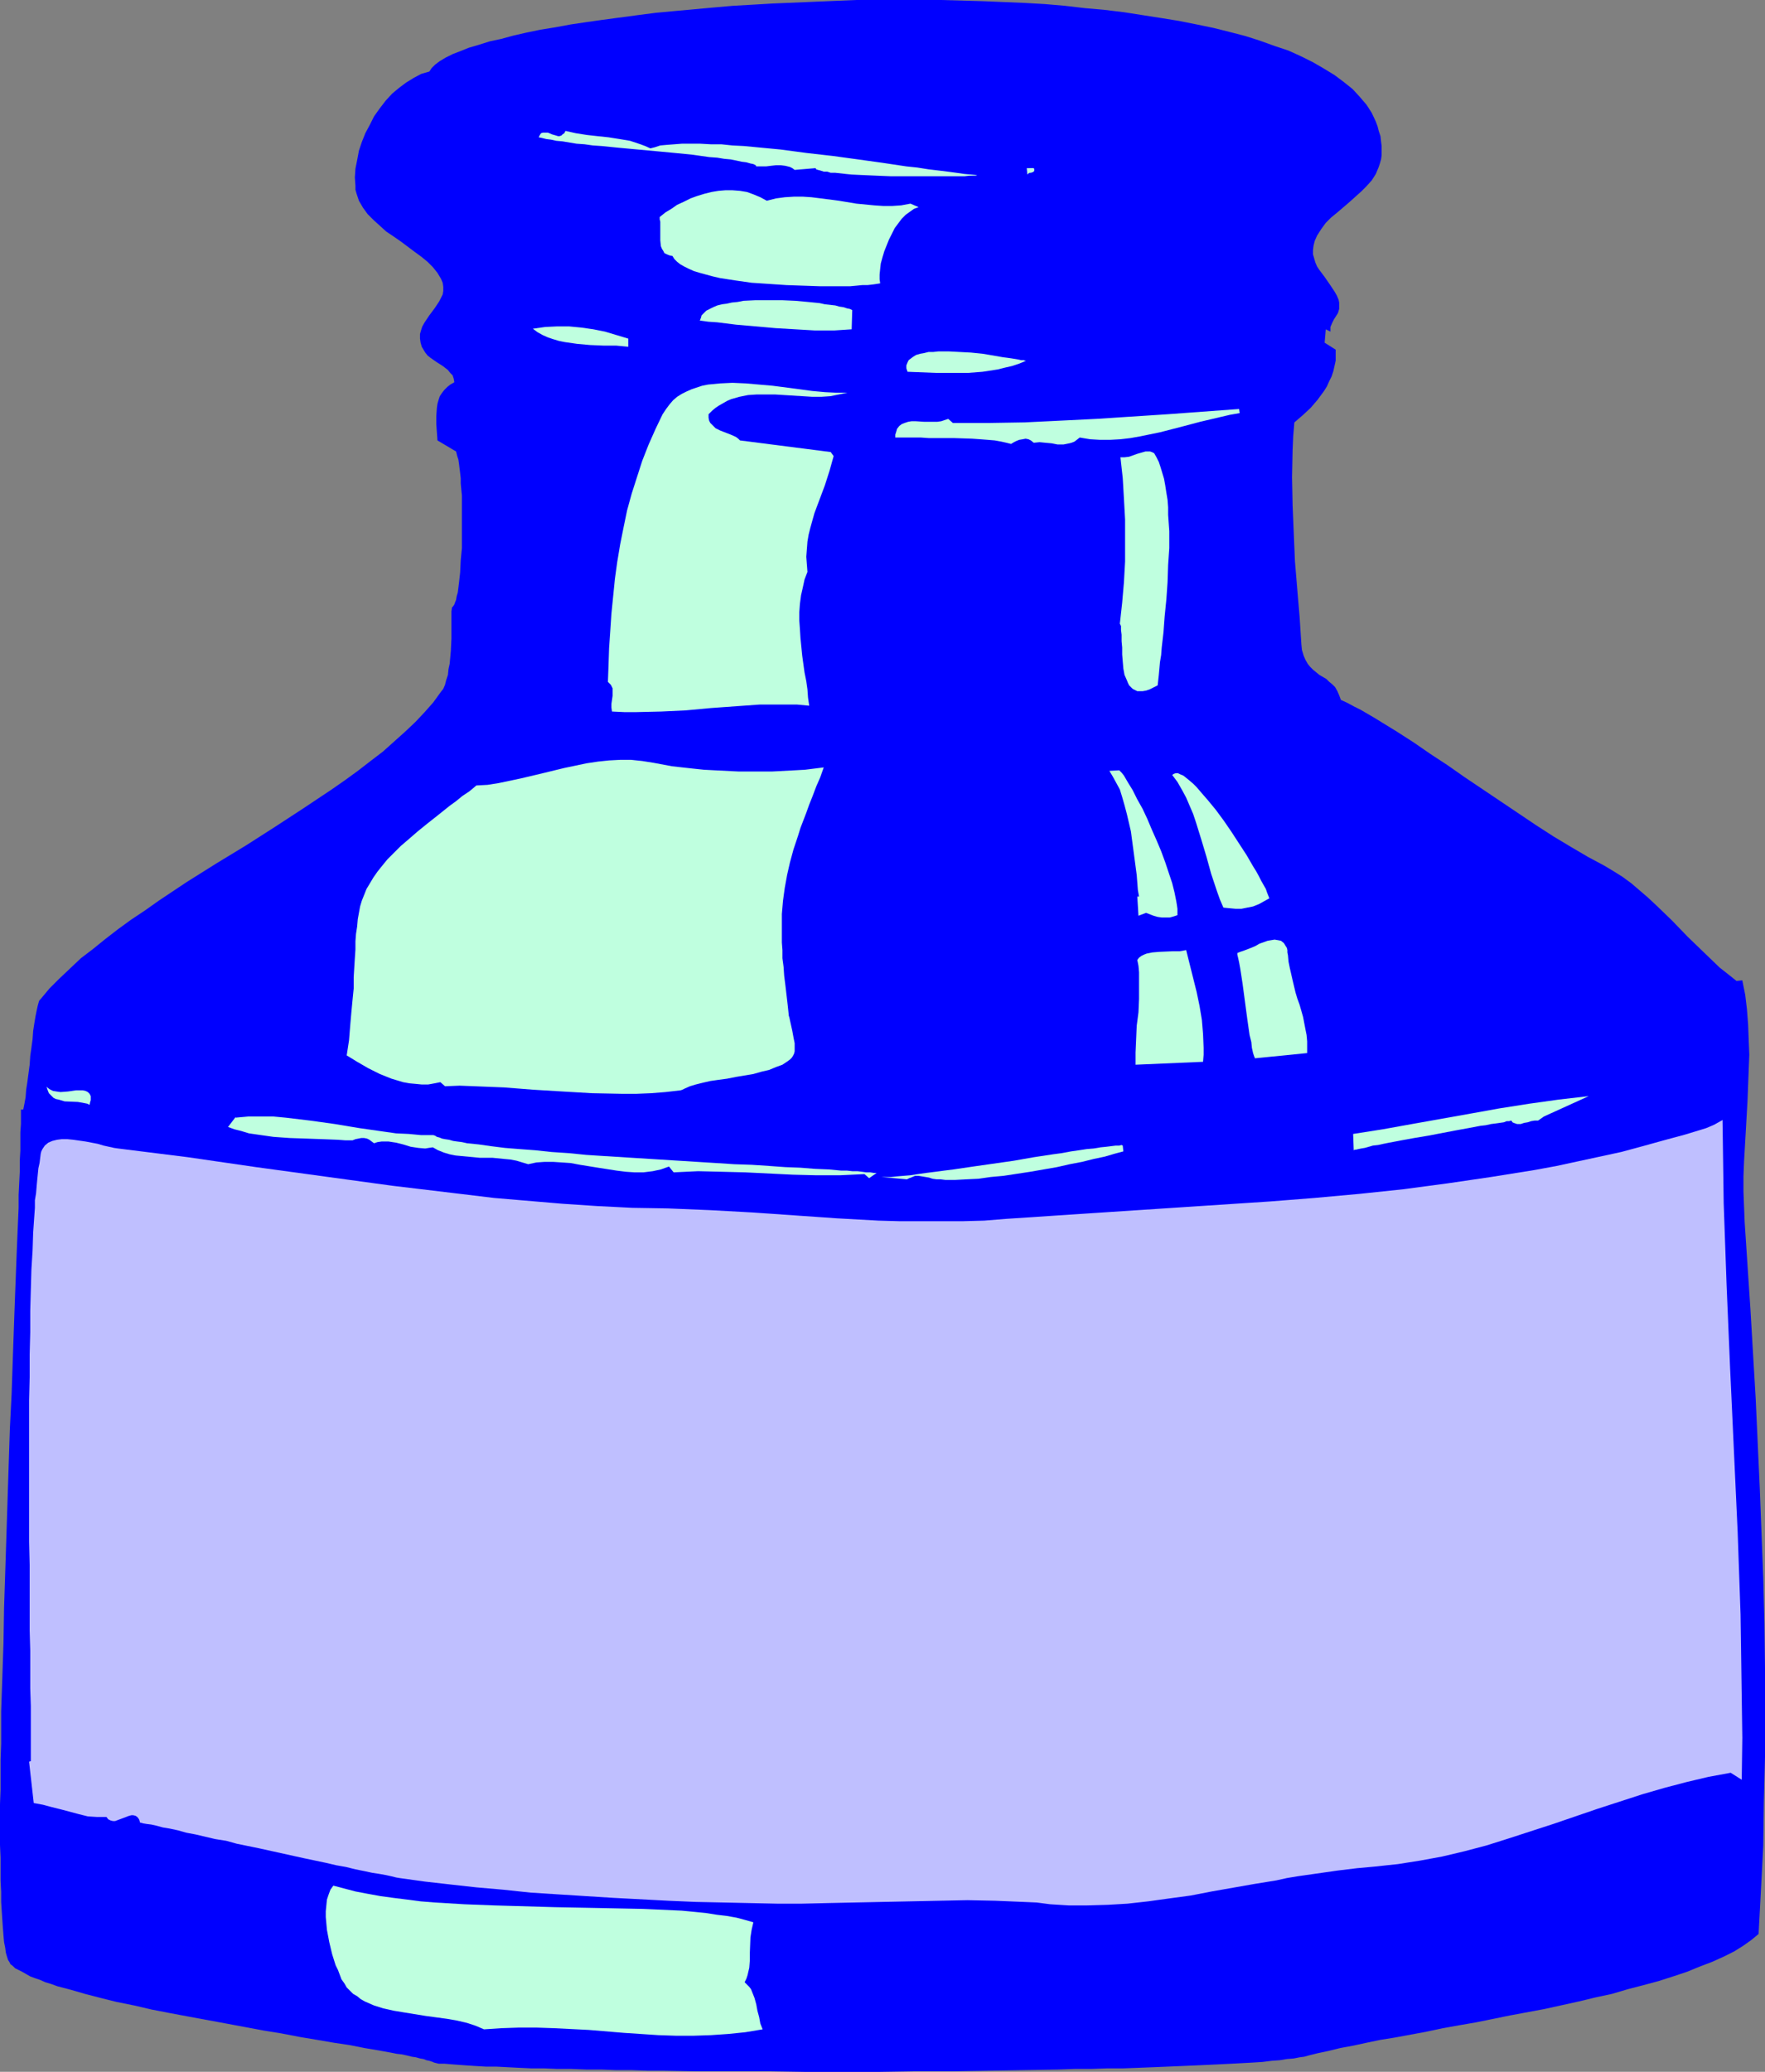
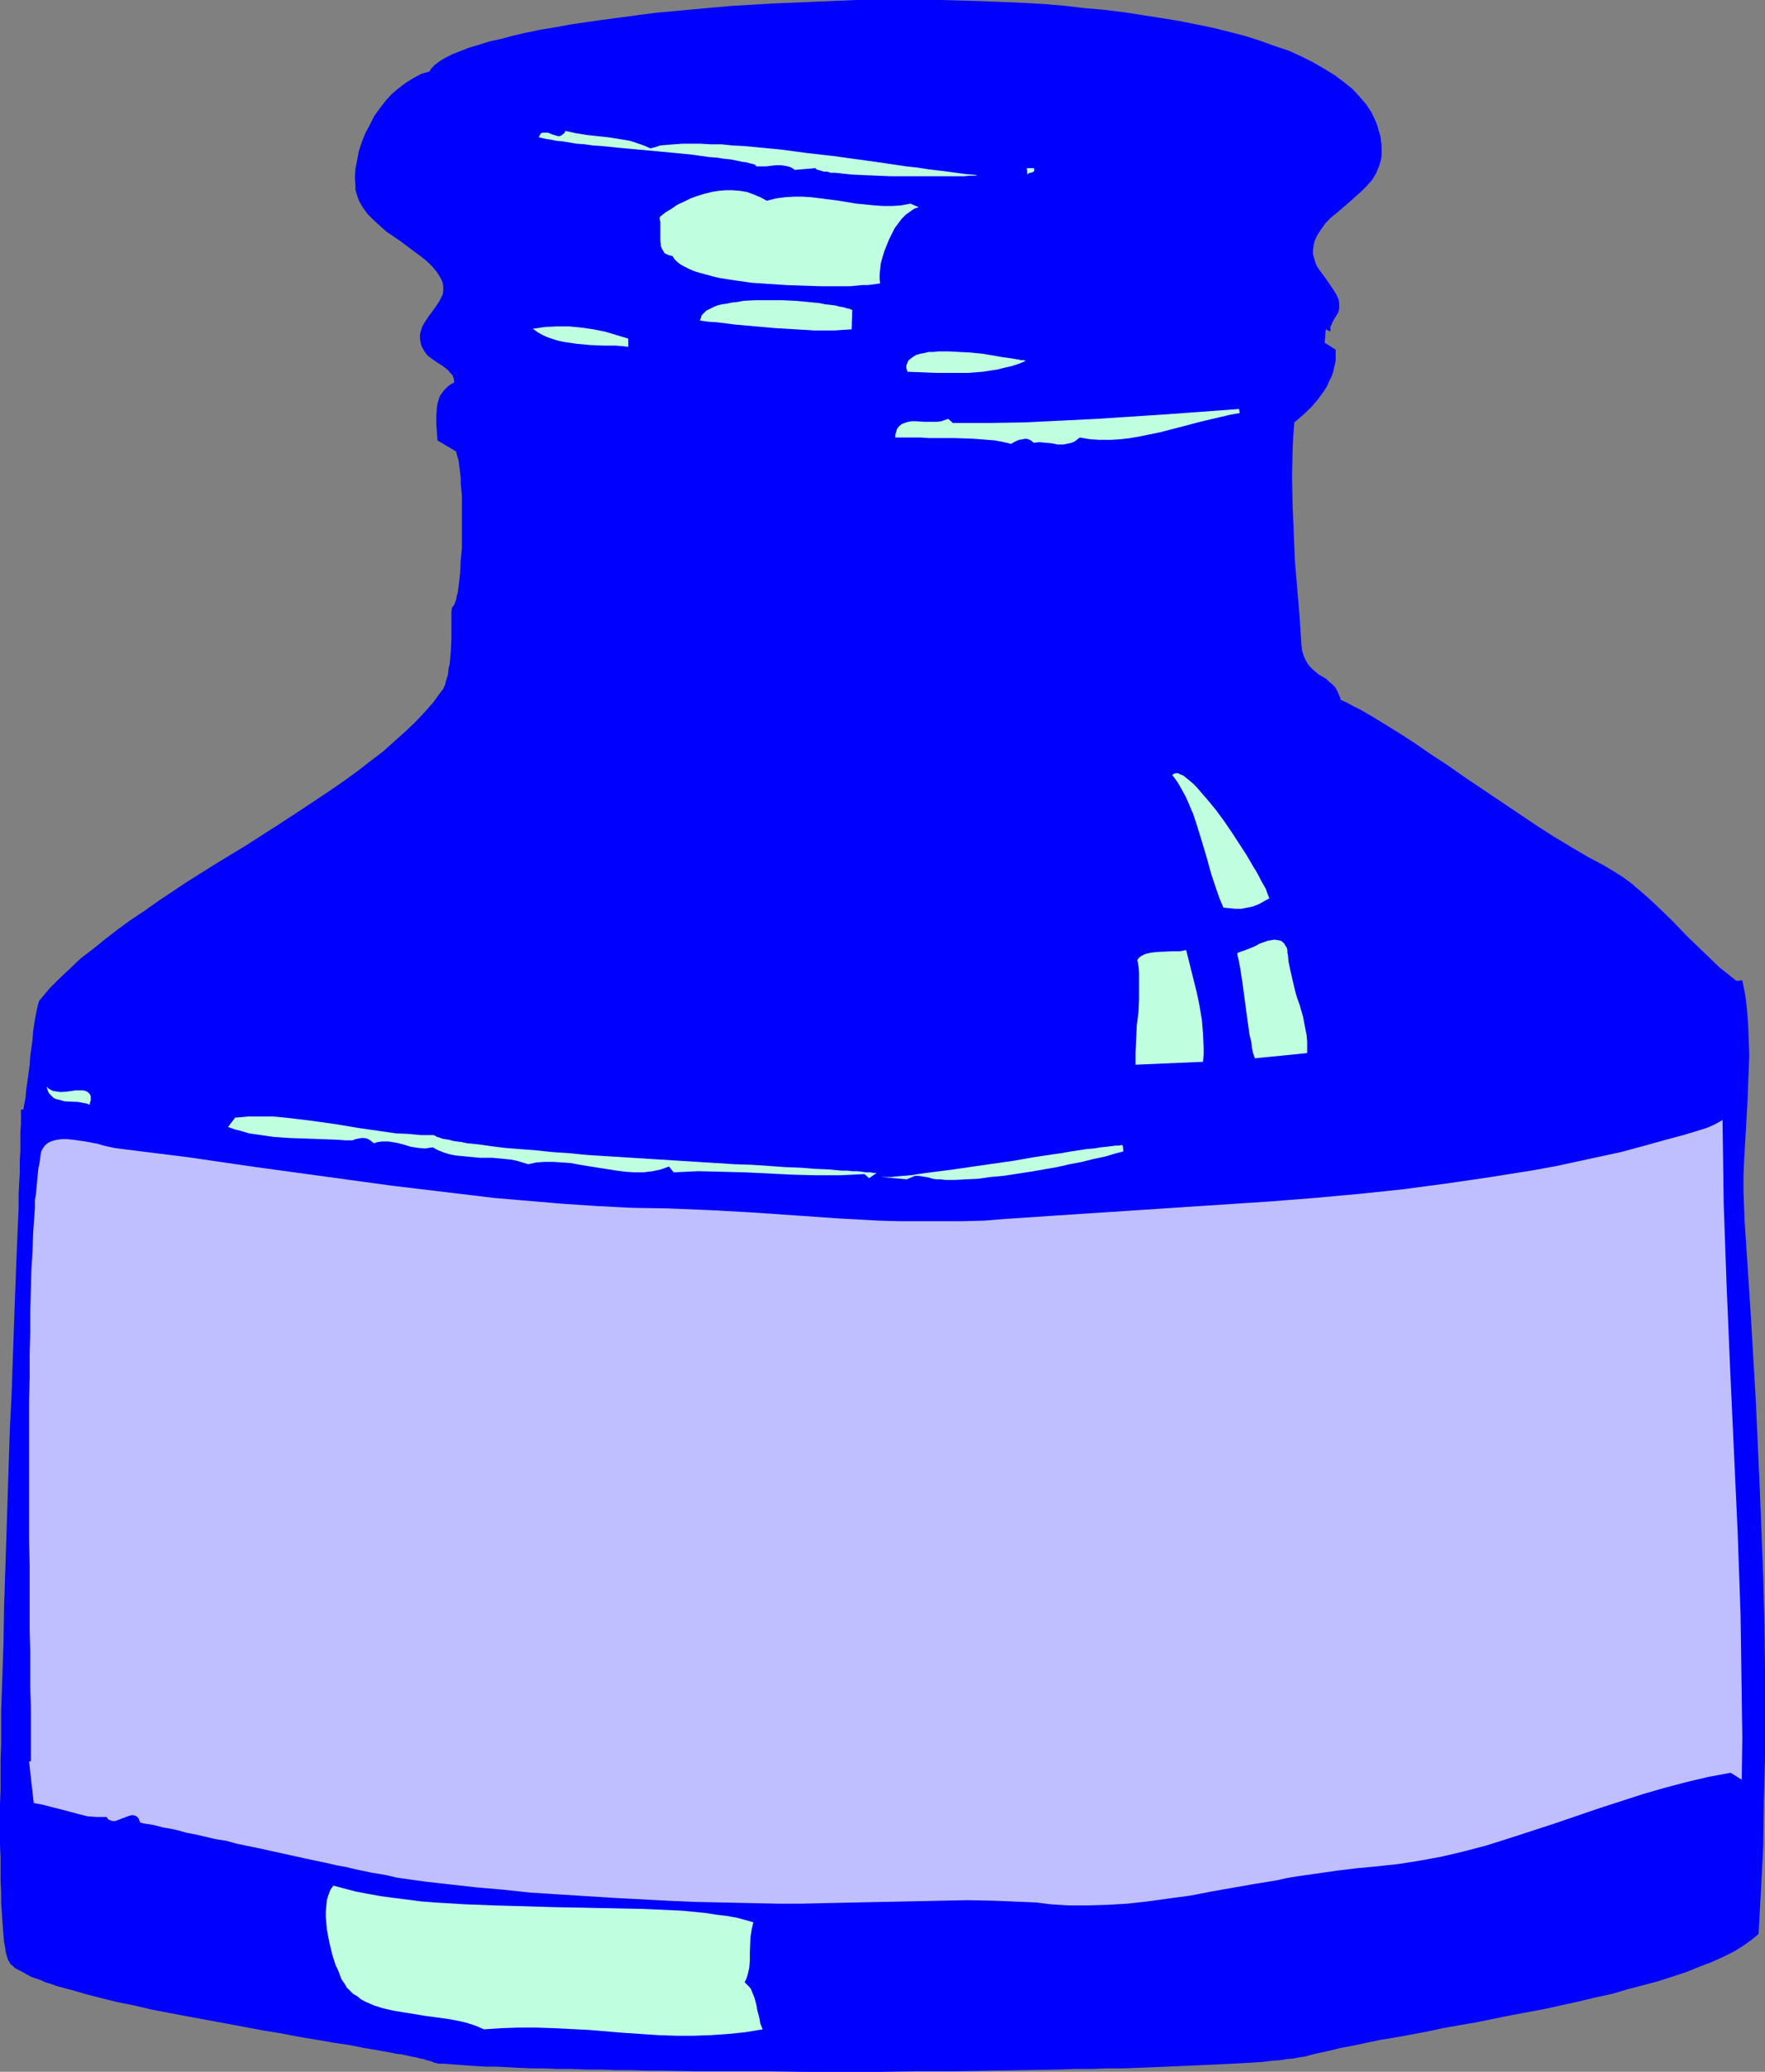
<svg xmlns="http://www.w3.org/2000/svg" xmlns:ns1="http://sodipodi.sourceforge.net/DTD/sodipodi-0.dtd" xmlns:ns2="http://www.inkscape.org/namespaces/inkscape" version="1.0" width="129.724mm" height="152.232mm" id="svg21" ns1:docname="Ink Bottle 3.wmf">
  <rect width="100%" height="100%" fill="#808080" stroke="none" />
  <ns1:namedview id="namedview21" pagecolor="#ffffff" bordercolor="#000000" borderopacity="0.25" ns2:showpageshadow="2" ns2:pageopacity="0.0" ns2:pagecheckerboard="0" ns2:deskcolor="#d1d1d1" ns2:document-units="mm" />
  <defs id="defs1">
    <pattern id="WMFhbasepattern" patternUnits="userSpaceOnUse" width="6" height="6" x="0" y="0" />
  </defs>
  <path style="fill:#0000ff;fill-opacity:1;fill-rule:evenodd;stroke:none" d="m 369.579,92.097 -1.293,-0.646 -0.323,3.716 3.07,1.939 v 1.616 1.454 l -0.323,1.454 -0.323,1.454 -0.485,1.454 -0.646,1.293 -0.646,1.454 -0.808,1.293 -1.778,2.424 -1.939,2.262 -2.262,2.1 -2.262,1.939 -0.323,3.878 -0.162,3.716 -0.162,7.594 0.162,7.917 0.323,7.756 0.323,7.756 0.646,7.756 0.646,7.594 0.485,7.594 0.162,1.616 0.485,1.616 0.485,1.131 0.646,1.131 0.646,0.808 0.808,0.808 1.778,1.454 1.939,1.131 0.808,0.808 0.808,0.646 0.808,0.808 0.646,1.131 0.485,1.131 0.485,1.293 1.778,0.808 1.778,0.969 1.939,0.969 1.939,1.131 1.939,1.131 2.101,1.293 4.202,2.585 4.525,2.908 4.686,3.231 4.686,3.07 4.848,3.393 9.858,6.625 9.858,6.625 5.01,3.231 4.848,2.908 4.686,2.747 4.525,2.424 2.424,1.454 2.586,1.616 2.424,1.777 2.262,1.939 2.262,1.939 2.262,2.1 4.525,4.362 4.363,4.524 4.525,4.362 4.363,4.201 2.262,1.777 2.424,1.939 1.616,-0.162 0.808,4.039 0.485,4.039 0.323,4.201 0.162,4.201 0.162,4.201 -0.162,4.201 -0.323,8.402 -0.485,8.563 -0.485,8.402 -0.162,4.201 v 4.201 l 0.162,4.201 0.162,4.201 1.616,24.398 1.454,24.721 1.131,24.721 0.485,12.603 0.485,12.441 0.323,12.441 0.162,12.441 v 12.441 12.441 l -0.323,12.441 -0.162,12.28 -0.646,12.28 -0.646,12.118 -1.939,1.616 -2.262,1.616 -2.586,1.616 -2.909,1.454 -3.232,1.454 -3.394,1.293 -3.555,1.454 -3.878,1.293 -4.04,1.293 -4.202,1.131 -4.363,1.131 -4.363,1.293 -4.525,0.969 -4.686,1.131 -9.534,2.1 -9.534,1.777 -9.534,1.939 -4.686,0.808 -4.525,0.808 -4.525,0.969 -4.363,0.808 -4.363,0.808 -4.04,0.646 -3.878,0.808 -3.717,0.808 -3.555,0.646 -3.232,0.808 -3.07,0.646 -2.586,0.646 -1.131,0.323 -1.293,0.162 -1.616,0.323 -1.939,0.162 -1.939,0.323 -2.262,0.162 -2.586,0.323 -2.586,0.162 -2.909,0.162 -3.07,0.162 -3.232,0.162 -3.394,0.162 -3.555,0.162 -3.717,0.162 -3.878,0.162 -3.878,0.162 -4.202,0.162 -4.202,0.162 h -4.363 l -4.525,0.162 h -4.525 l -4.686,0.162 -9.534,0.162 -9.858,0.162 -10.019,0.162 h -10.181 l -10.181,0.162 h -20.523 l -10.019,-0.162 h -10.019 -9.696 l -9.373,-0.162 h -4.525 l -4.525,-0.162 h -4.363 l -4.202,-0.162 h -4.202 l -4.04,-0.162 h -3.878 l -3.717,-0.162 h -3.555 l -3.394,-0.162 -3.232,-0.162 -3.07,-0.162 h -2.909 l -2.747,-0.162 -2.424,-0.162 -2.262,-0.162 -2.101,-0.162 -1.939,-0.162 h -1.616 l -1.293,-0.323 -0.323,-0.162 -0.485,-0.162 -0.485,-0.162 -0.808,-0.162 -0.808,-0.323 -0.97,-0.162 -1.131,-0.323 -1.131,-0.162 -1.293,-0.323 -1.454,-0.323 -1.454,-0.162 -1.616,-0.323 -1.778,-0.323 -1.778,-0.323 -3.878,-0.646 -4.04,-0.808 -4.363,-0.646 -4.686,-0.808 -4.848,-0.808 -5.01,-0.969 -5.01,-0.808 -10.342,-1.939 -10.504,-1.939 -5.171,-0.969 -5.01,-0.969 -4.848,-1.131 -4.848,-0.969 -4.525,-1.131 -4.363,-1.131 -3.878,-1.131 -3.717,-0.969 -1.778,-0.646 -1.616,-0.485 -1.454,-0.646 L 9.696,549.35 8.403,548.865 7.272,548.219 6.141,547.573 5.171,547.088 4.202,546.603 3.555,545.957 2.909,545.472 2.586,544.826 2.262,544.341 1.939,543.372 1.616,542.241 1.454,540.948 1.131,539.332 0.97,537.555 0.808,535.455 0.646,533.192 0.485,530.769 0.323,528.184 v -2.747 l -0.162,-3.07 v -3.231 -3.231 L 0,512.35 v -11.31 l 0.162,-4.039 v -4.201 -4.201 l 0.162,-4.362 v -4.524 -4.524 l 0.323,-9.371 0.323,-9.533 0.162,-9.856 0.323,-9.856 0.646,-20.035 0.323,-10.018 0.323,-9.856 0.485,-9.694 0.323,-9.533 0.323,-9.21 0.162,-4.524 0.162,-4.362 0.162,-4.201 0.162,-4.362 0.162,-4.039 0.162,-3.878 0.162,-3.716 0.162,-3.716 v -3.555 L 5.333,328.64 5.494,325.409 v -3.07 l 0.162,-2.908 v -2.585 -2.424 l 0.162,-2.262 v -2.1 -1.939 h 0.646 l 0.323,-1.616 0.323,-1.777 0.162,-2.1 0.323,-2.1 0.646,-4.847 0.162,-2.424 0.323,-2.262 0.323,-2.424 0.162,-2.262 0.323,-2.1 0.323,-1.939 0.323,-1.616 0.323,-1.454 0.323,-1.131 0.162,-0.323 0.323,-0.323 2.424,-2.908 2.747,-2.747 2.909,-2.747 3.07,-2.908 3.394,-2.585 3.394,-2.747 3.555,-2.747 3.555,-2.585 3.878,-2.585 3.878,-2.747 7.757,-5.17 8.242,-5.17 8.242,-5.009 8.08,-5.17 7.918,-5.17 7.757,-5.17 3.717,-2.585 3.555,-2.585 3.555,-2.747 3.394,-2.585 3.07,-2.747 3.07,-2.747 2.909,-2.747 2.586,-2.747 2.424,-2.747 2.101,-2.908 0.646,-0.808 0.485,-1.131 0.323,-1.293 0.485,-1.454 0.162,-1.616 0.323,-1.454 0.323,-3.555 0.162,-3.393 v -3.231 -1.616 -1.454 -1.293 l 0.162,-1.131 0.323,-0.323 0.323,-0.485 0.162,-0.485 0.323,-0.808 0.162,-0.969 0.323,-1.131 0.162,-1.293 0.162,-1.293 0.162,-1.454 0.162,-1.454 0.162,-3.393 0.323,-3.393 v -3.716 -7.432 -3.393 l -0.323,-3.393 v -1.454 l -0.162,-1.454 -0.162,-1.293 -0.162,-1.293 -0.162,-1.131 -0.323,-0.969 -0.162,-0.646 -0.162,-0.646 -5.171,-3.07 -0.162,-2.262 -0.162,-2.262 v -2.262 l 0.162,-2.262 0.162,-1.131 0.323,-1.131 0.323,-0.969 0.646,-0.969 0.646,-0.808 0.808,-0.808 0.808,-0.646 1.131,-0.646 -0.162,-0.969 -0.323,-0.969 -0.646,-0.646 -0.646,-0.808 -1.454,-1.131 -1.778,-1.131 -1.616,-1.131 -0.808,-0.646 -0.646,-0.808 -0.485,-0.808 -0.485,-0.808 -0.323,-1.131 -0.162,-1.131 v -1.293 l 0.323,-1.131 0.323,-0.969 0.646,-1.131 1.293,-1.939 1.454,-1.939 1.293,-1.939 0.485,-0.969 0.485,-0.969 0.162,-0.969 v -1.131 l -0.162,-1.131 -0.485,-1.131 -0.97,-1.616 -1.293,-1.616 -1.454,-1.454 -1.778,-1.454 -1.778,-1.293 -1.939,-1.454 -1.939,-1.454 -2.101,-1.454 -1.939,-1.293 -1.778,-1.616 -1.778,-1.616 -1.616,-1.616 -1.293,-1.777 -1.131,-1.939 -0.323,-0.969 -0.323,-0.969 -0.323,-1.131 v -1.131 l -0.162,-2.262 0.162,-2.424 0.485,-2.424 0.485,-2.585 0.808,-2.424 0.97,-2.424 1.293,-2.424 1.131,-2.262 1.616,-2.262 1.616,-2.1 1.778,-1.939 1.939,-1.616 1.939,-1.454 2.101,-1.293 2.101,-1.131 2.262,-0.646 0.646,-0.969 0.97,-0.969 1.293,-0.969 1.616,-0.969 1.939,-0.969 2.101,-0.808 2.424,-0.969 2.747,-0.808 3.07,-0.969 3.07,-0.646 3.555,-0.969 3.555,-0.808 3.878,-0.808 4.04,-0.646 4.363,-0.808 4.363,-0.646 4.525,-0.646 4.848,-0.646 4.848,-0.646 5.01,-0.646 5.171,-0.485 5.333,-0.485 5.333,-0.485 5.494,-0.485 5.656,-0.323 5.494,-0.323 L 226.24,0.485 237.875,0 h 11.635 11.797 l 11.635,0.323 11.635,0.485 5.656,0.323 5.656,0.485 5.494,0.646 5.494,0.485 5.333,0.646 5.171,0.808 5.171,0.808 5.01,0.808 4.848,0.969 4.686,0.969 4.525,1.131 4.363,1.131 4.04,1.293 4.04,1.454 3.878,1.293 3.555,1.616 3.232,1.616 3.07,1.777 2.909,1.777 2.586,1.939 2.424,1.939 1.939,2.1 1.939,2.262 1.454,2.262 1.131,2.424 0.485,1.293 0.323,1.293 0.485,1.454 0.162,1.454 0.162,1.293 v 1.293 1.293 l -0.162,1.131 -0.323,1.131 -0.323,0.969 -0.808,1.939 -1.131,1.777 -1.454,1.616 -1.454,1.454 -3.232,2.908 -3.394,2.908 -1.778,1.454 -1.454,1.454 -1.293,1.777 -1.131,1.777 -0.646,1.454 -0.323,1.293 -0.162,1.293 v 1.131 l 0.323,1.131 0.323,1.131 0.485,1.131 0.646,0.969 1.454,1.939 1.454,2.1 1.293,1.939 0.646,1.131 0.485,1.131 0.162,0.808 v 0.646 0.646 0.485 l -0.323,1.131 -1.131,1.777 -0.485,0.969 -0.485,1.131 v 0.646 z" id="path1" />
  <path style="fill:#bfffdf;fill-opacity:1;fill-rule:evenodd;stroke:none" d="m 157.075,36.354 2.909,0.646 3.07,0.485 2.909,0.323 3.07,0.323 3.07,0.485 2.909,0.485 1.454,0.485 1.454,0.485 1.293,0.485 1.454,0.646 1.293,-0.323 1.454,-0.485 1.778,-0.162 2.101,-0.162 2.101,-0.162 h 5.171 l 2.909,0.162 h 2.909 l 3.07,0.323 3.232,0.162 3.394,0.323 6.787,0.646 7.272,0.969 7.11,0.808 7.11,0.969 6.949,0.969 3.232,0.485 3.232,0.485 3.07,0.323 3.07,0.485 2.747,0.323 2.586,0.323 2.424,0.323 2.262,0.323 1.939,0.162 1.616,0.162 -0.485,0.162 h -0.97 -0.808 l -1.293,0.162 h -1.131 -1.454 -1.454 -8.565 -7.757 l -3.878,-0.162 -3.717,-0.162 -3.394,-0.162 -1.616,-0.162 -1.454,-0.162 -1.454,-0.162 h -1.293 l -0.97,-0.323 h -0.97 l -0.97,-0.323 -0.646,-0.162 -0.485,-0.162 -0.162,-0.323 -5.818,0.485 -0.646,-0.485 -0.646,-0.323 -1.293,-0.323 -1.293,-0.162 h -1.293 l -1.454,0.162 -1.293,0.162 h -1.454 -1.293 l -0.162,-0.323 -0.646,-0.323 -0.808,-0.162 -1.131,-0.323 -1.293,-0.162 -1.454,-0.323 -1.616,-0.323 -1.778,-0.162 -1.939,-0.323 -2.262,-0.162 -2.262,-0.323 -2.262,-0.323 -4.848,-0.485 -5.171,-0.485 -10.504,-0.969 -4.848,-0.485 -2.424,-0.162 -2.262,-0.323 -2.262,-0.162 -1.939,-0.323 -1.939,-0.323 -1.778,-0.162 -1.454,-0.323 -1.293,-0.162 -1.293,-0.323 -0.808,-0.162 0.323,-0.646 0.323,-0.485 0.485,-0.162 h 0.485 0.485 0.485 l 1.131,0.485 1.131,0.323 0.485,0.162 h 0.485 l 0.485,-0.162 0.323,-0.323 0.485,-0.323 z" id="path2" />
  <path style="fill:#bfffdf;fill-opacity:1;fill-rule:evenodd;stroke:none" d="m 212.989,55.743 2.586,-0.646 2.424,-0.323 2.586,-0.162 h 2.424 l 2.424,0.162 2.586,0.323 5.01,0.646 4.848,0.808 5.01,0.485 2.424,0.162 h 2.586 l 2.424,-0.162 2.586,-0.485 2.262,0.969 -1.293,0.485 -1.131,0.808 -1.131,0.808 -1.131,1.131 -0.97,1.293 -0.97,1.293 -0.808,1.616 -0.808,1.616 -0.646,1.616 -0.646,1.616 -0.485,1.616 -0.485,1.777 -0.162,1.454 -0.162,1.616 v 1.293 l 0.162,1.131 -0.97,0.162 -1.131,0.162 -1.454,0.162 h -1.454 l -1.616,0.162 -1.778,0.162 h -1.939 -2.101 -4.202 l -4.686,-0.162 -4.686,-0.162 -4.848,-0.323 -4.848,-0.323 -4.525,-0.646 -4.202,-0.646 -2.101,-0.485 -1.778,-0.485 -1.778,-0.485 -1.616,-0.485 -1.454,-0.646 -1.293,-0.646 -1.131,-0.646 -0.808,-0.646 -0.808,-0.808 -0.485,-0.808 -0.808,-0.162 -0.808,-0.323 -0.646,-0.323 -0.323,-0.646 -0.323,-0.485 -0.323,-0.808 -0.162,-1.616 v -3.393 -1.777 l -0.162,-0.646 V 60.267 l 1.616,-1.293 1.616,-0.969 1.616,-1.131 1.778,-0.808 1.939,-0.969 1.778,-0.646 2.101,-0.646 1.939,-0.485 1.939,-0.323 1.939,-0.162 h 1.939 l 2.101,0.162 1.939,0.323 1.778,0.646 1.939,0.808 z" id="path3" />
  <path style="fill:#bfffdf;fill-opacity:1;fill-rule:evenodd;stroke:none" d="m 287.163,46.695 0.162,0.323 v 0.323 l -0.162,0.323 -0.323,0.162 -0.485,0.162 h -0.323 l -0.323,0.162 -0.323,0.323 -0.162,-1.777 z" id="path4" />
  <path style="fill:#bfffdf;fill-opacity:1;fill-rule:evenodd;stroke:none" d="m 236.744,86.119 -0.162,5.332 -2.424,0.162 -2.424,0.162 h -5.333 l -5.494,-0.323 -5.494,-0.323 -5.494,-0.485 -5.494,-0.485 -5.171,-0.646 -2.424,-0.162 -2.424,-0.323 0.323,-0.808 0.162,-0.646 0.646,-0.646 0.646,-0.646 0.97,-0.485 0.97,-0.485 1.131,-0.485 1.293,-0.323 1.293,-0.162 1.454,-0.323 1.616,-0.162 1.616,-0.323 3.394,-0.162 h 3.717 3.555 l 3.717,0.162 3.555,0.323 3.232,0.323 1.454,0.323 1.454,0.162 1.454,0.162 1.131,0.323 1.131,0.162 0.97,0.323 0.808,0.162 z" id="path5" />
  <path style="fill:#bfffdf;fill-opacity:1;fill-rule:evenodd;stroke:none" d="m 174.528,94.036 v 2.262 l -3.394,-0.323 h -3.555 l -3.717,-0.162 -3.555,-0.323 -3.394,-0.485 -1.616,-0.323 -1.616,-0.485 -1.454,-0.485 -1.454,-0.646 -1.454,-0.808 -1.293,-0.969 3.394,-0.485 3.394,-0.162 h 3.232 l 3.394,0.323 3.394,0.485 3.232,0.646 3.232,0.969 z" id="path6" />
  <path style="fill:#bfffdf;fill-opacity:1;fill-rule:evenodd;stroke:none" d="m 285.062,100.176 -1.939,0.808 -1.939,0.646 -2.101,0.485 -1.939,0.485 -4.202,0.646 -4.202,0.323 h -4.202 -4.202 l -8.242,-0.323 -0.323,-0.969 v -0.808 l 0.323,-0.808 0.323,-0.646 0.646,-0.485 0.646,-0.485 0.808,-0.485 1.131,-0.323 0.97,-0.162 1.293,-0.323 h 1.293 l 1.454,-0.162 h 2.909 l 3.07,0.162 3.07,0.162 3.232,0.323 2.909,0.485 2.747,0.485 1.293,0.162 1.131,0.162 0.97,0.162 0.97,0.162 0.646,0.162 h 0.808 l 0.323,0.162 z" id="path7" />
-   <path style="fill:#bfffdf;fill-opacity:1;fill-rule:evenodd;stroke:none" d="m 235.451,109.062 -2.424,0.485 -2.424,0.485 -2.424,0.162 h -2.586 l -5.171,-0.323 -5.171,-0.323 h -2.424 -2.586 l -2.424,0.162 -2.424,0.485 -2.262,0.646 -1.131,0.485 -1.131,0.646 -1.131,0.646 -0.97,0.646 -0.97,0.808 -0.97,0.969 v 0.969 l 0.162,0.808 0.323,0.646 0.485,0.485 0.485,0.485 0.485,0.485 1.293,0.646 2.909,1.131 1.454,0.646 0.646,0.485 0.485,0.485 25.21,3.231 0.808,1.131 -1.131,4.039 -1.293,4.039 -2.909,7.756 -1.131,4.039 -0.485,1.939 -0.323,1.939 -0.162,2.1 -0.162,2.1 0.162,2.1 0.162,2.1 -0.808,2.1 -0.485,2.262 -0.485,2.1 -0.323,2.424 -0.162,2.262 v 2.424 l 0.162,2.262 0.162,2.585 0.485,4.847 0.646,4.686 0.485,2.424 0.323,2.262 0.162,2.262 0.323,2.262 -3.394,-0.323 h -3.394 -6.949 l -6.787,0.485 -6.787,0.485 -6.949,0.646 -6.787,0.323 -6.949,0.162 h -3.394 l -3.394,-0.162 -0.162,-1.131 v -0.969 l 0.162,-1.131 0.162,-1.131 v -1.131 -0.969 l -0.485,-0.969 -0.323,-0.323 -0.485,-0.485 0.162,-4.524 0.162,-4.847 0.323,-4.686 0.323,-4.847 0.485,-4.847 0.485,-4.847 0.646,-4.686 0.808,-4.847 0.97,-4.847 0.97,-4.686 1.293,-4.686 1.454,-4.524 1.454,-4.524 1.778,-4.524 1.939,-4.362 1.939,-4.039 0.97,-1.454 0.97,-1.293 0.97,-1.131 1.131,-0.969 1.293,-0.808 1.293,-0.646 1.454,-0.646 1.454,-0.485 1.454,-0.485 1.616,-0.323 3.394,-0.323 3.394,-0.162 3.717,0.162 3.717,0.323 3.717,0.323 3.717,0.485 3.717,0.485 3.555,0.485 3.555,0.323 3.232,0.162 z" id="path8" />
  <path style="fill:#bfffdf;fill-opacity:1;fill-rule:evenodd;stroke:none" d="m 264.7,117.464 h 9.858 l 10.019,-0.162 10.019,-0.485 9.858,-0.485 19.877,-1.293 19.877,-1.454 0.162,1.131 -2.747,0.485 -2.747,0.646 -5.494,1.293 -5.494,1.454 -5.656,1.454 -5.494,1.131 -2.747,0.485 -2.747,0.323 -2.909,0.162 h -2.747 l -2.747,-0.162 -2.909,-0.485 -0.808,0.646 -0.646,0.485 -0.808,0.323 -0.646,0.162 -1.616,0.323 h -1.616 l -1.616,-0.323 -1.778,-0.162 -1.616,-0.162 -1.616,0.162 -0.808,-0.646 -0.646,-0.323 -0.808,-0.162 -0.808,0.162 -0.97,0.162 -0.808,0.323 -0.646,0.323 -0.808,0.485 -1.293,-0.323 -1.454,-0.323 -1.778,-0.323 -1.939,-0.162 -2.101,-0.162 -2.262,-0.162 -4.848,-0.162 h -4.848 -2.262 l -2.262,-0.162 h -4.04 -1.616 -1.454 v -0.808 l 0.162,-0.485 0.323,-1.131 0.646,-0.808 0.646,-0.485 0.808,-0.323 0.97,-0.323 0.97,-0.162 h 1.131 l 2.424,0.162 h 2.424 1.131 l 1.131,-0.162 0.97,-0.323 0.97,-0.323 z" id="path9" />
-   <path style="fill:#bfffdf;fill-opacity:1;fill-rule:evenodd;stroke:none" d="m 321.584,190.334 -1.293,0.646 -0.97,0.485 -0.97,0.323 -0.97,0.162 h -0.808 -0.646 l -0.646,-0.323 -0.646,-0.323 -0.485,-0.485 -0.485,-0.485 -0.323,-0.646 -0.323,-0.808 -0.646,-1.454 -0.323,-1.777 -0.162,-1.939 -0.162,-1.939 v -1.939 l -0.162,-1.777 v -1.777 l -0.162,-1.293 v -0.646 -0.485 l -0.162,-0.323 -0.162,-0.323 0.646,-5.817 0.485,-5.655 0.323,-5.817 v -5.817 -5.817 l -0.323,-5.817 -0.323,-5.655 -0.646,-5.817 h 0.646 0.485 l 1.293,-0.162 2.262,-0.808 1.131,-0.323 1.131,-0.323 h 1.293 l 0.485,0.162 0.646,0.323 0.646,1.131 0.646,1.293 0.485,1.454 0.485,1.616 0.485,1.616 0.323,1.777 0.323,2.1 0.323,1.939 0.162,2.1 v 2.1 l 0.323,4.524 v 4.686 l -0.323,4.686 -0.162,4.847 -0.323,4.686 -0.485,4.847 -0.323,4.362 -0.485,4.201 -0.162,2.1 -0.323,1.939 -0.162,1.777 -0.162,1.777 -0.162,1.454 z" id="path10" />
-   <path style="fill:#bfffdf;fill-opacity:1;fill-rule:evenodd;stroke:none" d="m 228.825,213.115 -0.97,2.747 -1.131,2.585 -0.97,2.585 -0.97,2.424 -0.808,2.262 -1.616,4.201 -0.646,2.1 -1.293,3.878 -0.97,3.555 -0.808,3.555 -0.646,3.555 -0.485,3.555 -0.323,3.716 v 3.878 4.039 l 0.162,2.1 v 2.262 l 0.323,2.424 0.162,2.424 0.323,2.585 0.323,2.747 0.323,2.747 0.323,3.07 0.162,0.485 0.162,0.808 0.323,1.454 0.323,1.454 0.323,1.777 0.323,1.616 v 1.454 0.808 l -0.162,0.646 -0.323,0.646 -0.323,0.485 -0.485,0.485 -0.646,0.485 -1.454,0.969 -1.778,0.646 -1.939,0.808 -2.101,0.485 -2.262,0.646 -4.848,0.808 -2.424,0.485 -2.424,0.323 -2.262,0.323 -2.101,0.485 -1.939,0.485 -1.616,0.485 -1.454,0.646 -0.646,0.323 -0.485,0.162 -4.202,0.485 -4.04,0.323 -4.04,0.162 h -4.04 l -8.242,-0.162 -8.242,-0.485 -8.08,-0.485 -8.242,-0.646 -8.08,-0.323 -4.202,-0.162 -4.04,0.162 -1.293,-1.131 -1.616,0.323 -1.778,0.323 h -1.778 l -1.616,-0.162 -1.778,-0.162 -1.778,-0.323 -1.616,-0.485 -1.616,-0.485 -3.232,-1.293 -3.232,-1.616 -3.07,-1.777 -2.909,-1.777 0.646,-4.201 0.323,-4.039 0.323,-3.716 0.323,-3.393 0.323,-3.231 v -3.07 l 0.162,-2.747 0.162,-2.585 0.162,-2.424 v -2.262 l 0.162,-2.1 0.323,-2.1 0.162,-1.939 0.323,-1.777 0.323,-1.777 0.485,-1.616 0.646,-1.616 0.646,-1.616 0.97,-1.616 0.97,-1.616 1.131,-1.616 1.293,-1.616 1.454,-1.777 1.778,-1.777 1.939,-1.939 2.262,-1.939 2.424,-2.1 2.586,-2.1 3.07,-2.424 1.616,-1.293 1.616,-1.293 1.778,-1.293 1.778,-1.454 1.939,-1.293 1.939,-1.616 3.07,-0.162 3.07,-0.485 6.141,-1.293 6.141,-1.454 5.979,-1.454 6.141,-1.293 3.232,-0.485 3.07,-0.323 3.07,-0.162 h 3.07 l 3.07,0.323 3.07,0.485 2.586,0.485 2.586,0.485 2.909,0.323 2.909,0.323 3.07,0.323 3.07,0.162 6.464,0.323 h 6.464 3.07 l 3.07,-0.162 3.07,-0.162 2.909,-0.162 2.586,-0.323 z" id="path11" />
-   <path style="fill:#bfffdf;fill-opacity:1;fill-rule:evenodd;stroke:none" d="m 310.918,213.923 0.646,0.646 0.646,0.808 1.131,1.939 1.293,2.1 1.293,2.585 1.454,2.585 1.293,2.747 1.293,3.07 1.293,2.908 1.293,3.07 1.131,3.07 0.97,2.908 0.97,2.908 0.646,2.585 0.485,2.424 0.162,0.969 0.162,1.131 v 0.969 0.808 l -0.97,0.323 -1.131,0.323 h -1.131 -1.131 l -1.131,-0.162 -1.131,-0.323 -2.101,-0.808 -2.101,0.808 -0.323,-5.332 h 0.485 l -0.323,-1.777 -0.162,-2.1 -0.162,-2.1 -0.323,-2.424 -0.646,-4.847 -0.646,-4.847 -1.131,-4.847 -0.646,-2.424 -0.646,-2.262 -0.646,-2.1 -0.97,-1.777 -0.97,-1.777 -0.97,-1.616 z" id="path12" />
  <path style="fill:#bfffdf;fill-opacity:1;fill-rule:evenodd;stroke:none" d="m 352.611,249.469 -1.454,0.808 -1.454,0.808 -1.616,0.646 -1.616,0.323 -1.616,0.323 h -1.616 l -1.778,-0.162 -1.616,-0.162 -0.97,-2.262 -0.808,-2.262 -1.616,-4.847 -1.293,-4.686 -1.454,-4.847 -1.454,-4.686 -0.808,-2.424 -0.97,-2.262 -0.97,-2.262 -1.131,-2.1 -1.293,-2.262 -1.454,-1.939 0.485,-0.323 0.485,-0.162 h 0.646 l 0.646,0.323 0.808,0.323 0.808,0.646 0.808,0.646 1.131,0.969 0.97,0.969 0.97,1.131 0.97,1.131 1.131,1.293 2.262,2.747 2.262,3.07 2.101,3.07 2.101,3.231 2.101,3.231 1.778,3.07 0.808,1.293 0.808,1.454 0.646,1.293 0.646,1.131 0.646,1.131 0.323,0.969 0.323,0.808 z" id="path13" />
  <path style="fill:#bfffdf;fill-opacity:1;fill-rule:evenodd;stroke:none" d="m 363.115,292.448 -14.544,1.454 v -0.162 l -0.162,-0.323 -0.162,-0.485 -0.162,-0.485 -0.323,-1.454 -0.162,-1.616 -0.485,-1.939 -0.323,-2.262 -0.323,-2.262 -0.323,-2.424 -0.323,-2.424 -0.323,-2.424 -0.323,-2.424 -0.323,-2.1 -0.323,-2.1 -0.323,-1.777 -0.323,-1.454 -0.162,-0.646 v -0.485 l 0.808,-0.323 0.97,-0.323 2.101,-0.808 1.131,-0.485 1.131,-0.646 2.262,-0.808 0.97,-0.162 0.97,-0.162 0.97,0.162 0.808,0.162 0.808,0.646 0.485,0.808 0.323,0.485 0.162,0.646 v 0.646 l 0.162,0.808 0.162,1.777 0.323,1.616 0.808,3.555 0.808,3.393 0.485,1.616 0.646,1.777 0.97,3.393 0.646,3.393 0.323,1.616 0.162,1.777 v 1.454 z" id="path14" />
  <path style="fill:#bfffdf;fill-opacity:1;fill-rule:evenodd;stroke:none" d="m 329.502,263.849 0.97,3.878 0.97,3.878 0.97,3.878 0.808,3.878 0.646,3.878 0.323,3.878 0.162,3.878 v 1.939 l -0.162,1.939 -18.746,0.808 v -3.393 l 0.162,-3.716 0.162,-3.716 0.485,-3.716 0.162,-3.716 v -3.716 -3.716 l -0.162,-1.777 -0.323,-1.616 0.485,-0.646 0.646,-0.485 0.646,-0.323 0.808,-0.323 1.616,-0.323 1.939,-0.162 3.717,-0.162 h 1.939 z" id="path15" />
  <path style="fill:#bfffdf;fill-opacity:1;fill-rule:evenodd;stroke:none" d="m 24.886,306.828 -0.646,-0.323 -0.808,-0.162 -1.778,-0.323 -3.717,-0.162 -1.616,-0.485 -0.808,-0.162 -0.646,-0.323 -0.646,-0.646 -0.646,-0.646 -0.323,-0.808 -0.323,-0.969 0.808,0.646 0.97,0.485 0.97,0.162 1.131,0.162 2.101,-0.162 1.131,-0.162 1.131,-0.162 h 0.97 0.808 l 0.808,0.162 0.646,0.323 0.485,0.485 0.323,0.646 v 0.485 0.646 l -0.162,0.485 z" id="path16" />
  <path style="fill:#bfffdf;fill-opacity:1;fill-rule:evenodd;stroke:none" d="m 120.392,315.23 0.485,0.162 0.485,0.323 0.646,0.162 0.808,0.323 0.808,0.162 1.131,0.162 1.131,0.323 1.131,0.162 1.293,0.162 1.454,0.323 3.232,0.323 3.394,0.485 3.878,0.485 4.04,0.323 4.363,0.323 4.525,0.485 4.848,0.323 4.848,0.485 5.01,0.323 10.342,0.646 10.342,0.646 10.342,0.646 5.01,0.323 4.848,0.162 4.848,0.323 4.525,0.323 4.202,0.162 4.04,0.323 3.878,0.162 3.394,0.323 h 1.616 l 1.454,0.162 h 1.454 l 1.293,0.162 1.131,0.162 h 1.131 l 0.97,0.162 h 0.808 l -2.101,1.454 -1.293,-1.131 -3.394,0.162 -3.394,0.162 h -6.626 l -6.464,-0.162 -6.626,-0.323 -6.626,-0.323 -6.464,-0.162 -6.626,-0.162 -3.394,0.162 -3.394,0.162 -1.293,-1.616 -2.262,0.808 -2.262,0.485 -2.586,0.323 h -2.424 l -2.424,-0.162 -2.586,-0.323 -5.171,-0.808 -5.01,-0.808 -2.586,-0.485 -2.424,-0.162 -2.424,-0.162 h -2.424 l -2.262,0.162 -2.262,0.485 -1.616,-0.485 -1.616,-0.485 -1.616,-0.323 -1.778,-0.162 -3.232,-0.323 h -3.555 l -3.394,-0.323 -3.394,-0.323 -1.616,-0.323 -1.616,-0.485 -1.616,-0.646 -1.454,-0.808 -1.131,0.162 -0.97,0.162 -1.939,-0.162 -2.101,-0.323 -2.101,-0.646 -1.939,-0.485 -2.101,-0.323 h -0.97 -0.97 l -1.131,0.162 -0.97,0.323 -0.646,-0.485 -0.646,-0.485 -0.646,-0.323 -0.808,-0.162 h -0.808 l -0.808,0.162 -0.808,0.162 -0.808,0.323 h -1.939 l -2.101,-0.162 -4.202,-0.162 -4.525,-0.162 -4.686,-0.162 -4.525,-0.323 -4.525,-0.646 -2.262,-0.323 -2.101,-0.646 -1.939,-0.485 -1.778,-0.646 2.101,-2.747 v 0.162 l 3.555,-0.323 h 3.394 3.555 l 3.394,0.323 6.787,0.808 6.949,0.969 6.787,1.131 6.787,0.969 3.394,0.485 3.555,0.162 3.394,0.323 z" id="path17" />
  <path style="fill:#bfbfff;fill-opacity:1;fill-rule:evenodd;stroke:none" d="m 478.497,311.029 0.162,11.472 0.162,11.633 0.808,22.782 0.97,22.943 2.101,45.564 0.808,22.943 0.162,11.31 0.162,11.633 0.162,11.31 -0.162,11.633 -3.07,-1.939 -6.141,1.131 -6.141,1.454 -6.141,1.616 -6.141,1.777 -12.443,4.039 -12.282,4.201 -12.443,4.039 -6.141,1.939 -6.141,1.616 -6.141,1.454 -6.141,1.131 -6.141,0.969 -3.07,0.323 -2.909,0.323 -5.333,0.485 -5.333,0.646 -5.656,0.808 -5.656,0.808 -2.909,0.485 -2.909,0.646 -5.979,0.969 -11.958,2.1 -5.818,1.131 -5.979,0.808 -5.818,0.808 -5.818,0.646 -5.494,0.323 -5.656,0.162 h -5.171 l -2.586,-0.162 -2.586,-0.162 -3.717,-0.485 -3.717,-0.162 -7.757,-0.323 -7.757,-0.162 -7.918,0.162 -7.757,0.162 -7.918,0.162 -7.757,0.162 -7.595,0.162 -6.949,0.162 h -7.11 l -7.434,-0.162 -7.434,-0.162 -7.595,-0.162 -7.595,-0.323 -15.352,-0.808 -15.352,-0.969 -7.595,-0.485 -7.595,-0.808 -7.434,-0.646 -7.272,-0.808 -7.11,-0.808 -6.949,-0.969 -0.97,-0.162 -1.293,-0.323 -1.454,-0.323 -1.778,-0.323 -2.101,-0.323 -2.262,-0.485 -2.424,-0.485 -2.586,-0.646 -2.747,-0.485 -2.747,-0.646 -6.141,-1.293 -12.443,-2.747 -6.302,-1.293 -2.909,-0.808 -3.07,-0.485 -2.747,-0.646 -2.747,-0.646 -2.586,-0.485 -2.262,-0.646 -2.262,-0.485 -1.939,-0.323 -1.778,-0.485 -1.454,-0.323 -1.293,-0.162 -0.97,-0.162 -0.485,-0.162 h -0.323 l -0.323,-0.969 -0.485,-0.646 -0.485,-0.323 -0.646,-0.162 h -0.485 l -0.646,0.162 -1.293,0.485 -1.293,0.485 -1.293,0.485 h -0.646 l -0.646,-0.162 -0.646,-0.323 -0.485,-0.646 H 26.987 l -2.586,-0.162 -2.586,-0.646 -2.424,-0.646 -2.424,-0.646 -2.586,-0.646 -2.424,-0.646 -2.586,-0.485 -1.293,-11.472 0.485,-0.162 v -6.786 -2.1 -6.463 l -0.162,-4.847 v -5.009 -5.494 l -0.162,-5.655 v -5.817 -6.14 -6.14 l -0.162,-6.463 v -12.926 -13.249 -13.087 l 0.162,-6.463 v -6.301 l 0.162,-6.14 v -5.978 l 0.162,-5.817 0.162,-5.655 0.323,-5.17 0.162,-5.009 0.323,-4.686 0.162,-2.262 v -2.1 l 0.323,-1.939 0.162,-1.939 0.162,-1.777 0.162,-1.616 0.162,-1.616 0.323,-1.454 0.162,-1.293 0.162,-1.293 0.162,-0.646 0.323,-0.646 0.323,-0.485 0.323,-0.485 0.97,-0.808 1.131,-0.485 1.293,-0.323 1.293,-0.162 h 1.616 l 1.616,0.162 3.394,0.485 3.394,0.646 1.616,0.485 1.454,0.323 0.808,0.162 0.646,0.162 1.131,0.162 19.392,2.424 18.907,2.747 18.907,2.585 18.907,2.585 18.907,2.262 9.373,1.131 9.534,0.808 9.534,0.808 9.696,0.646 9.696,0.485 9.858,0.162 11.797,0.485 11.797,0.646 11.635,0.808 11.635,0.808 11.635,0.646 5.818,0.162 h 5.818 5.979 5.818 l 5.979,-0.162 5.979,-0.485 24.402,-1.616 12.282,-0.808 12.282,-0.808 24.563,-1.616 12.282,-0.969 12.443,-1.131 12.282,-1.293 12.12,-1.616 12.12,-1.777 12.12,-1.939 6.141,-1.131 5.979,-1.293 5.979,-1.293 5.979,-1.293 5.979,-1.616 5.818,-1.616 5.979,-1.616 5.818,-1.777 1.131,-0.485 1.131,-0.485 z" id="path18" />
-   <path style="fill:#bfffdf;fill-opacity:1;fill-rule:evenodd;stroke:none" d="m 441.329,304.404 -3.555,1.616 -3.555,1.616 -3.555,1.616 -1.778,0.808 -1.616,1.131 h -0.97 l -0.97,0.162 -0.97,0.323 -0.97,0.162 -0.97,0.323 h -0.97 l -0.97,-0.323 -0.323,-0.162 -0.323,-0.485 -0.646,0.162 h -0.646 l -0.808,0.323 -1.131,0.162 -1.131,0.162 -1.293,0.162 -1.454,0.323 -1.454,0.162 -3.394,0.646 -3.555,0.646 -7.595,1.454 -3.878,0.646 -3.555,0.646 -3.394,0.646 -1.616,0.323 -1.454,0.323 -1.454,0.162 -1.131,0.323 -1.131,0.323 -0.97,0.162 -0.808,0.162 -0.646,0.162 h -0.323 l -0.323,0.162 -0.162,-4.524 8.242,-1.293 8.08,-1.454 16.322,-2.908 8.08,-1.454 8.242,-1.293 8.08,-1.131 z" id="path19" />
  <path style="fill:#bfffdf;fill-opacity:1;fill-rule:evenodd;stroke:none" d="m 311.888,318.138 0.162,1.616 -2.424,0.646 -2.747,0.808 -3.07,0.646 -3.232,0.808 -3.394,0.646 -3.555,0.808 -7.434,1.293 -7.434,1.131 -3.555,0.323 -3.394,0.485 -3.394,0.162 -3.07,0.162 h -2.747 l -1.293,-0.162 h -1.131 l -1.131,-0.162 -0.97,-0.323 -0.97,-0.162 -0.97,-0.162 -0.97,-0.162 h -0.97 l -1.131,0.485 -0.485,0.162 -0.646,0.323 -7.11,-0.646 h 1.293 1.454 l 1.454,-0.162 1.939,-0.162 1.939,-0.162 2.101,-0.323 2.262,-0.323 2.586,-0.323 2.424,-0.323 2.586,-0.323 5.494,-0.808 11.312,-1.616 5.494,-0.969 5.333,-0.808 2.424,-0.323 2.586,-0.485 2.262,-0.323 2.101,-0.323 1.939,-0.162 1.939,-0.323 1.616,-0.162 1.293,-0.162 1.293,-0.162 h 0.97 l 0.646,-0.162 z" id="path20" />
  <path style="fill:#bfffdf;fill-opacity:1;fill-rule:evenodd;stroke:none" d="m 209.272,533.839 -0.485,2.1 -0.323,2.1 -0.162,4.201 v 2.1 l -0.162,2.1 -0.485,2.1 -0.323,0.969 -0.485,0.969 0.646,0.646 0.646,0.646 0.485,0.646 0.323,0.808 0.646,1.616 0.485,1.777 0.323,1.777 0.485,1.777 0.323,1.777 0.646,1.616 -4.848,0.808 -4.848,0.485 -4.686,0.323 -4.848,0.162 h -4.848 l -4.848,-0.162 -9.696,-0.646 -9.696,-0.808 -9.696,-0.485 -4.848,-0.162 h -4.848 l -4.848,0.162 -4.848,0.323 -2.262,-0.969 -2.424,-0.808 -2.747,-0.646 -2.747,-0.485 -5.979,-0.808 -5.979,-0.969 -2.909,-0.485 -2.909,-0.646 -2.586,-0.808 -2.586,-1.131 -1.131,-0.646 -0.97,-0.808 -1.131,-0.646 -0.97,-0.969 -0.808,-0.808 -0.646,-1.131 -0.808,-1.131 -0.485,-1.293 -0.485,-1.293 -0.646,-1.293 -0.97,-3.07 -0.808,-3.393 -0.646,-3.393 -0.162,-1.777 -0.162,-1.777 v -1.616 l 0.162,-1.616 0.162,-1.616 0.485,-1.454 0.485,-1.293 0.808,-1.131 3.07,0.808 3.07,0.808 3.394,0.646 3.555,0.646 3.555,0.485 3.878,0.485 3.717,0.485 4.04,0.323 8.08,0.485 8.403,0.323 16.806,0.485 8.403,0.162 8.08,0.162 7.918,0.162 3.717,0.162 3.555,0.162 3.555,0.162 3.394,0.323 3.232,0.323 3.07,0.485 2.747,0.323 2.747,0.485 2.424,0.646 z" id="path21" />
</svg>